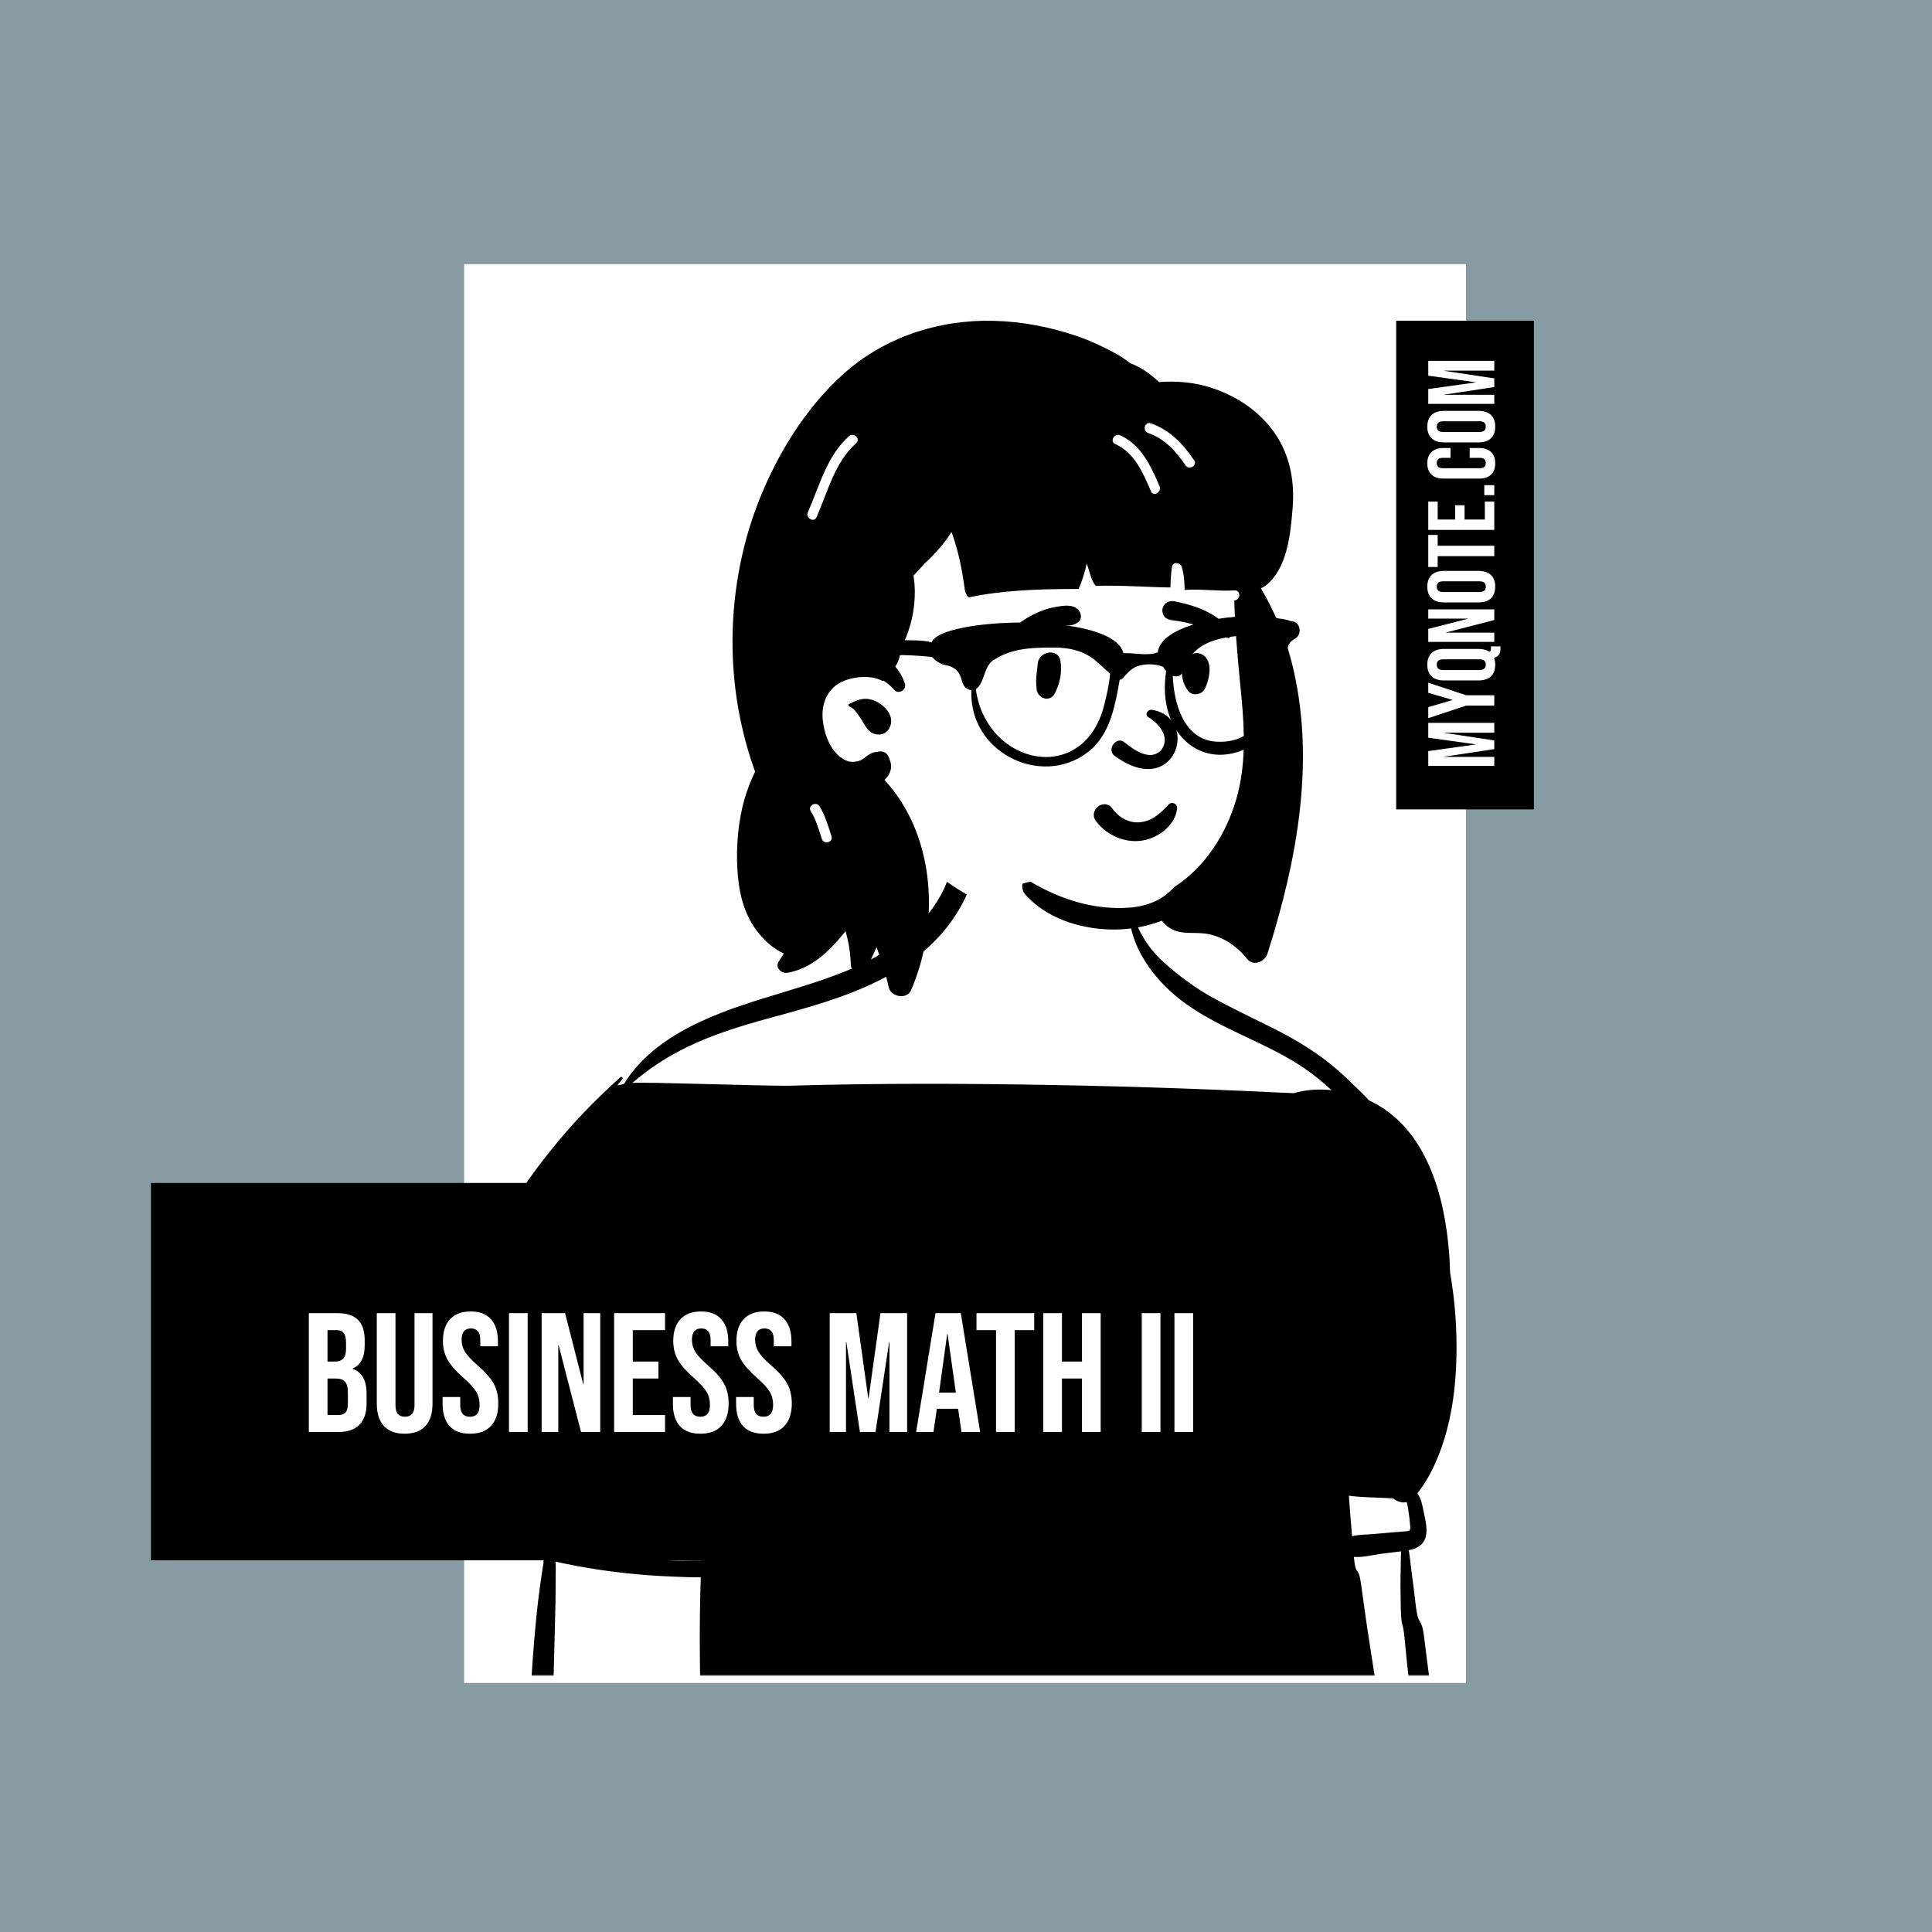
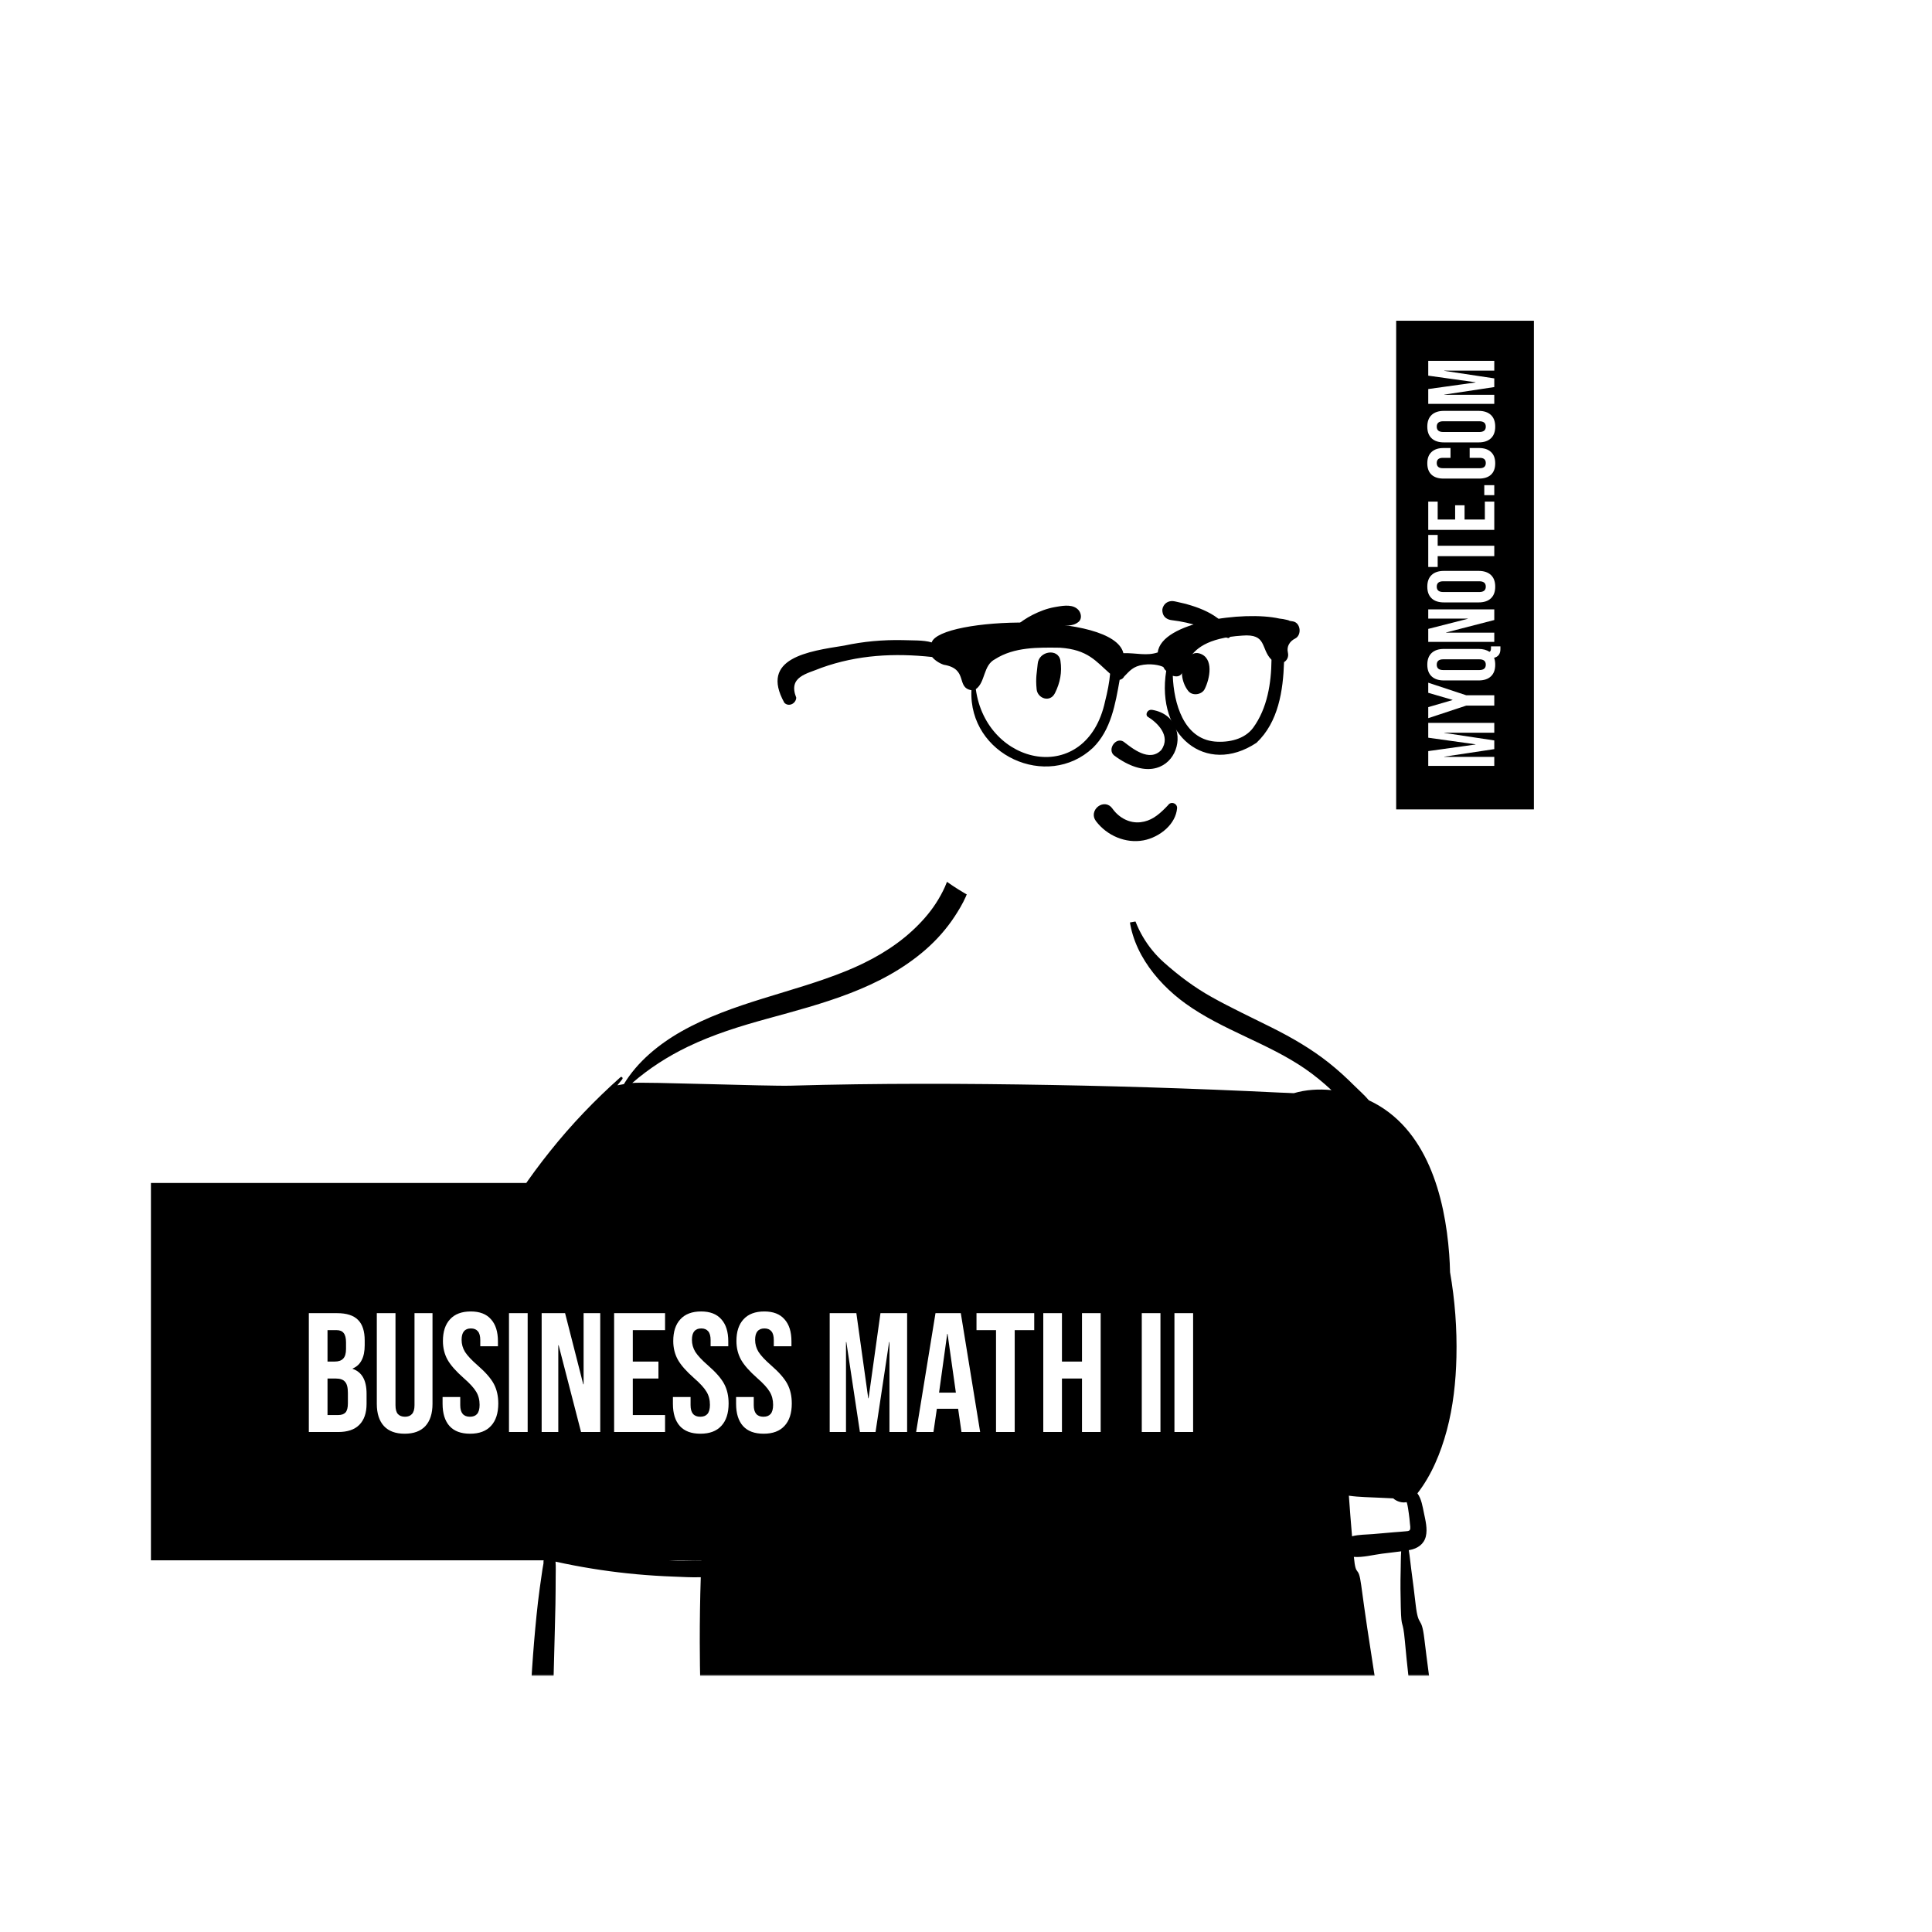
<svg xmlns="http://www.w3.org/2000/svg" width="1024" height="1024" viewBox="0 0 1024 1024" fill="none">
-   <rect width="1024" height="1024" fill="#869BA2" />
  <g filter="url(#filter0_d_5_260)">
    <path d="M246 136H777V888H246V136Z" fill="white" />
  </g>
  <mask id="mask0_5_260" style="mask-type:alpha" maskUnits="userSpaceOnUse" x="246" y="136" width="531" height="752">
    <path d="M246 136H777V888H246V136Z" fill="white" />
  </mask>
  <g mask="url(#mask0_5_260)">
    <path fill-rule="evenodd" clip-rule="evenodd" d="M747.985 893.307C746.376 878.363 745.385 863.313 744.816 848.293C744.248 833.291 744.991 818.104 745.317 803.096C745.982 772.566 747.063 741.963 744.633 711.479C742.337 682.669 737.065 654.06 728.746 626.378C724.695 612.897 720.426 598.873 713.763 586.416C707.063 573.892 696.451 565.552 684.794 557.903C672.382 549.76 660.07 541.463 647.708 533.244C637.33 526.345 618.654 518.316 610.14 509.093C601.18 499.388 599.496 475.333 593.53 463.837C587.719 452.639 571.27 445.335 558.605 445.335C537.642 445.335 521.759 444.263 504.521 463.662C495.921 473.341 502.764 483.126 493.749 492.416C485.461 500.958 464.266 509.735 453.584 514.692C440.79 520.627 427.673 525.868 414.367 530.536C400.792 535.299 386.876 538.848 373.226 543.342C360.141 547.65 343.056 565.407 332.899 574.803C323.455 583.538 321.111 582.56 313.932 593.172C298.176 616.461 282.402 640.017 269.855 665.231C263.606 677.792 257.554 691.004 255.287 704.953C252.868 719.83 255.266 734.208 259.189 748.612C263.181 763.272 275.86 777.229 279.991 791.851C281.895 798.589 275.36 805.943 278.366 812.293C279.867 815.464 281.757 818.288 283.91 821.051C285.568 823.18 292.035 822.709 292.871 825.315C293.717 827.947 289.038 833.408 288.968 836.132C288.87 840.031 288.715 843.929 288.587 847.827L287.831 870.873C287.334 886.017 286.837 901.162 286.341 916.306C286.178 921.25 285.942 926.08 287.127 930.77C286.699 930.374 286.292 929.942 285.921 929.457C284.834 928.038 282.53 929.241 283.452 930.901C284.992 933.672 287.205 935.622 289.807 937.023C292.829 941.481 750.6 951.438 752.853 938.404C754.117 931.091 751.816 923.263 750.897 915.997C749.939 908.43 748.802 900.895 747.985 893.307Z" fill="white" />
    <path fill-rule="evenodd" clip-rule="evenodd" d="M282.977 704.979C284.097 701.77 289.219 703.158 288.091 706.389C282.294 723.001 286.407 741.079 292.674 756.938C293.932 760.12 288.8 761.487 287.56 758.348C280.967 741.666 276.888 722.425 282.977 704.979ZM321.85 799.87C338.2 802.171 354.563 803.59 371.026 804.738C371.762 804.791 372.399 804.679 372.949 804.439C372.459 811.981 372.061 819.529 371.749 827.077C367.26 826.952 362.679 827.25 358.23 827.13C352.415 826.971 346.607 826.679 340.806 826.236C329.574 825.386 318.362 824.033 307.256 822.162C303.106 821.466 297.835 821.041 293.107 819.662C288.638 818.356 284.66 816.193 282.572 812.12C280.795 808.671 280.47 804.447 280.47 800.633C280.47 798.005 280.921 795.339 281.193 792.693C281.531 792.454 281.836 792.169 282.081 791.851C287.014 793.409 292.133 794.504 297.145 795.565C305.307 797.302 313.588 798.709 321.85 799.87ZM312.628 738.54C312.718 743.61 314.121 748.215 316.849 752.483C318.695 755.372 314.102 758.03 312.269 755.162C309.057 750.136 307.43 744.495 307.324 738.54C307.263 735.118 312.567 735.13 312.628 738.54ZM731.747 793.847C733.961 793.971 736.189 794.046 738.41 794.164C740.368 795.84 743.08 796.699 745.556 796.165C745.642 796.38 745.719 796.621 745.79 796.898C746.228 798.602 746.447 800.433 746.699 802.171C746.951 803.882 747.143 805.607 747.276 807.332C747.342 808.2 747.76 810.164 747.229 810.92C746.752 811.603 745.698 811.543 744.968 811.629C743.006 811.842 741.017 811.942 739.041 812.108C735.308 812.432 731.575 812.757 727.849 813.082C724.196 813.401 720.184 813.302 716.611 814.263C716.001 807.092 715.444 799.923 714.926 792.746C720.463 793.562 726.251 793.542 731.747 793.847ZM267.547 781.955C269.775 786.259 271.831 790.49 276.094 793.077C276.651 793.409 277.274 793.588 277.911 793.634C277.433 795.684 277.135 797.78 276.87 799.717C276.286 803.982 276.16 808.393 277.228 812.598C278.269 816.69 279.993 820.346 283.374 822.966C284.945 824.186 286.663 825.114 288.466 825.85C288.161 826.706 287.982 827.556 288.075 828.491C287.644 830.659 287.359 832.869 287.047 834.984C286.364 839.68 285.681 844.383 285.144 849.105C284.07 858.497 283.228 867.89 282.519 877.315C281.809 886.714 281.299 896.126 280.874 905.545C280.656 910.361 280.463 915.175 280.284 919.997C280.105 924.953 279.303 930.02 281.491 934.617C283.255 938.331 289.215 938.119 291.045 934.617C293.366 930.166 292.683 924.879 292.743 919.997C292.802 915.401 292.882 910.798 292.981 906.201C293.18 896.79 293.472 887.384 293.704 877.972C293.929 868.786 294.208 859.605 294.394 850.419C294.486 845.61 294.493 840.801 294.52 835.992C294.533 833.326 294.646 830.481 294.447 827.701C296.104 828.092 297.775 828.424 299.426 828.762C312.03 831.349 324.767 833.233 337.583 834.4C344.021 834.984 350.479 835.395 356.937 835.628C361.684 835.8 366.604 836.131 371.424 835.953C371.046 847.467 370.874 858.988 370.894 870.51C370.907 878.821 371.02 887.132 371.225 895.443C371.338 899.814 371.431 904.185 371.563 908.556C371.623 910.52 371.623 912.502 371.756 914.459C371.796 915.069 371.882 915.66 371.994 916.244C371.557 917.484 371.192 918.711 370.894 919.859C369.435 925.43 369.435 930.783 370.085 936.46C370.642 941.276 374.693 945.74 380.044 944.049C380.912 943.776 381.781 943.491 382.643 943.199C390.52 944.095 398.443 944.301 406.432 944.453C418.108 944.679 429.791 944.751 441.473 944.811C464.388 944.931 487.308 944.991 510.229 945.057C556.29 945.189 602.351 945.315 648.411 945.448C661.195 945.488 673.978 945.521 686.761 945.561C693.378 945.581 699.982 945.587 706.592 945.84C709.675 945.959 712.765 946.125 715.848 946.171C719.422 946.231 722.584 945.202 725.999 944.268C727.928 943.73 728.691 941.793 728.28 940.155C731.37 940.891 735.116 939.326 736.17 935.844C736.939 933.316 736.654 930.577 735.507 928.236V928.229C733.292 914.24 730.481 900.318 728.273 886.322C725.853 870.994 723.526 855.633 721.477 840.244C719.939 828.623 718.673 836.861 717.579 825.187C722.346 825.558 727.736 824.107 732.457 823.489C735.845 823.052 739.26 822.7 742.654 822.235C742.402 825.658 742.475 829.147 742.382 832.43C742.203 838.95 742.283 845.444 742.449 851.965C742.767 864.547 743.476 857.224 744.61 869.753C745.757 882.376 747.163 894.952 748.867 907.515C749.742 913.982 750.677 920.442 751.665 926.896C752.122 929.907 752.593 932.912 753.077 935.924C753.654 939.472 753.84 942.835 756.498 945.501C758.521 947.524 762.651 947.352 763.991 944.533C765.688 940.971 764.919 937.92 764.289 934.179C763.778 931.174 763.288 928.169 762.804 925.165C761.769 918.724 760.788 912.277 759.867 905.824C758.09 893.387 756.412 880.93 754.914 868.461C753.402 855.891 751.837 863.233 750.352 850.665C749.603 844.323 748.854 837.995 747.978 831.675C747.534 828.424 747.256 824.962 746.672 821.612C746.858 821.586 747.044 821.552 747.229 821.519C751.26 820.783 754.702 818.508 755.716 814.356C756.684 810.382 755.53 805.812 754.715 801.913C754.019 798.591 753.389 794.351 751.252 791.505C758.784 781.907 763.683 769.83 766.808 758.219C770.212 745.569 771.637 732.365 771.938 719.293C772.288 704.149 771.147 689.092 768.553 674.285C768.492 671.147 768.347 668.01 768.115 664.877C765.834 634.127 756.26 597.733 725.906 583.365C725.787 583.306 725.661 583.252 725.535 583.199C723.155 580.354 720.184 577.794 717.784 575.4C713.534 571.154 709.092 567.095 704.384 563.354C695.062 555.946 684.838 550.029 674.21 544.702C663.462 539.31 652.555 534.249 642.053 528.365C632.903 523.232 624.668 517.05 616.851 510.072C608.066 502.225 601.814 491.646 599.36 480.098C599.234 479.495 598.339 479.661 598.326 480.237C597.683 501.403 611.965 520.107 628.401 531.94C648.053 546.076 671.783 552.768 691.714 566.472C696.667 569.875 701.301 573.715 705.71 577.794C698.954 577.104 692.078 577.542 685.747 579.412C683.254 579.259 680.747 579.214 678.248 579.094C672.532 578.808 666.81 578.544 661.088 578.291C649.426 577.774 637.756 577.303 626.087 576.892C603.193 576.082 580.292 575.472 557.391 575.068C511.37 574.252 465.289 574.092 419.275 575.426C406.797 575.785 341.184 573.297 335.11 574C344.041 566.266 353.841 559.952 364.615 554.758C378.094 548.277 392.025 543.953 406.419 539.999C436.063 531.861 466.847 524.014 490.571 503.339C496.465 498.199 501.703 492.29 505.993 485.743C510.09 479.495 514.645 471.495 514.758 463.874C514.837 458.462 507.305 456.491 504.627 461.128C502.963 464 502.14 467.15 500.781 470.162C499.429 473.147 497.824 476.025 496.041 478.779C492.533 484.191 488.184 489.019 483.45 493.377C473.358 502.676 461.132 509.488 448.482 514.642C419.759 526.336 388.345 531.271 361.127 546.686C349.219 553.431 337.822 562.738 330.668 574.61C329.514 574.79 328.367 575.001 327.22 575.24C328.075 574.159 328.937 573.078 329.806 572.003C330.376 571.3 329.494 570.372 328.798 570.995C315.266 583.04 302.801 596.047 291.503 610.228C280.695 623.799 270.617 638.021 263.483 653.913C250.66 682.461 247.836 715.114 254.459 745.639C256.263 753.956 258.809 762.102 262.051 769.975C263.722 774.041 265.532 778.047 267.547 781.955Z" fill="black" />
    <path fill-rule="evenodd" clip-rule="evenodd" d="M559.691 186.567C597.338 186.567 644.49 229.529 658.29 247.811C669.892 263.182 668.251 342.366 668.251 389.338C668.251 399.162 663.812 417.755 662.201 427.152C656.295 461.586 630.568 490.465 579.649 490.465C538.188 490.465 506.281 477.328 475.427 443.726C468.388 436.06 434.011 463.504 426.98 453.621C408.617 453.621 393.262 281.976 429.316 230.493C465.371 179.01 522.044 186.567 559.691 186.567Z" fill="white" />
-     <path fill-rule="evenodd" clip-rule="evenodd" d="M446.538 198.657C468.292 178.858 497.273 169.333 526.513 170.036C541.656 170.401 556.747 173.286 571.048 178.228C578.203 180.709 585.131 183.945 591.755 187.607C594.142 188.923 596.342 190.466 598.461 192.104L598.989 192.515H598.995C604.677 194.558 609.749 198.226 614.351 202.517C623.574 201.781 632.869 202.61 641.787 205.456C654.199 209.422 665.689 216.685 673.758 226.999C683.157 239.007 686.282 253.572 685.167 268.608L684.961 271.162C683.859 284.444 681.884 301.528 670.987 310.255C670.158 310.919 669.243 311.423 668.295 311.728C675.316 323.76 681.078 337.119 684.526 350.61C697.687 402.141 687.569 455.88 671.743 505.548C670.443 509.64 664.257 512.359 661.108 508.36C655.485 501.21 647.317 495.757 638.127 494.736C632.458 494.106 626.816 495.247 621.459 492.673C619.357 491.658 617.328 490 615.869 487.984C606.826 491.413 597.086 493.031 587.425 492.633C571.572 491.983 554.625 486.491 543.718 474.446C541.968 472.512 541.524 470.341 541.928 468.385C543.295 467.897 544.7 467.533 546.146 467.306C559.977 475.46 575.223 480.909 591.608 481.251C601.075 481.449 610.31 480.124 617.986 474.21C619.647 472.93 621.175 471.513 622.587 469.99C638.637 459.661 649.953 442.118 655.333 423.326C660.345 405.802 659.729 387.555 658.005 369.58L657.095 360.095C655.77 346.173 654.54 332.209 654.195 318.228L654.299 318.223C657.689 318.004 657.713 312.696 654.299 312.917C645.468 313.488 636.704 312.039 627.901 312.67C627.827 308.507 627.527 304.362 626.304 300.347C625.606 298.052 621.612 297.6 621.189 300.347C620.623 304.021 620.416 307.675 620.355 311.366C607.18 311.191 594.017 310.082 580.84 310.538C578.409 307.945 577.636 303.346 576.499 300.147C576.333 299.676 576.167 299.212 575.995 298.741C574.996 303.312 573.579 307.783 571.716 312.16L568.485 312.171C550.149 312.257 531.439 312.806 513.535 316.615C512.29 315.659 511.55 313.992 511.349 312.477C510.051 302.624 508.197 293.032 504.912 283.642L504.442 282.317C504.404 282.207 504.363 282.09 504.321 281.968C501.9 285.876 499.012 289.52 495.862 292.912C494.005 294.912 492.059 296.825 490.061 298.682C488.12 300.838 486.114 302.961 484.17 305.124C484.247 305.517 484.313 305.916 484.367 306.323C484.961 310.81 485.023 315.361 484.588 319.865C483.8 328.008 481.502 335.855 477.81 343.114L477.693 343.841C477.133 347.243 476.335 350.758 474.472 353.32C476.797 355.926 478.588 359.038 479.626 362.495C480.55 365.574 476.293 368.241 474.085 365.722C472.331 363.721 470.383 362.065 468.243 360.744C468.107 360.927 467.863 361.018 467.589 360.864C461.629 357.555 451.504 358.556 445.55 361.674C438.144 365.547 435.253 373.5 436.076 381.559C436.865 389.26 440.233 398.261 446.764 402.207C449.761 404.018 452.094 404.171 455.277 403.302C456.295 403.025 457.556 402.177 458.098 401.756L458.631 401.329C460.717 399.679 462.66 398.549 465.123 398.506C467.642 397.72 470.174 398.81 471.137 401.453L471.196 401.623C471.647 402.97 472.469 404.661 472.29 406.718C472.105 408.92 471.097 410.923 469.592 412.535C469.333 412.813 469.055 413.092 468.77 413.35C494.694 441.427 498.022 485.178 484.729 520.253C484.152 521.791 483.535 523.31 482.892 524.816C480.671 529.976 472.118 528.378 471.031 523.264C470.706 521.732 470.348 520.206 469.956 518.694C469.237 515.899 468.414 513.131 467.485 510.402L467.132 509.381C466.343 507.126 465.607 504.851 464.811 502.596L464.732 502.338C464.702 502.236 464.669 502.118 464.632 501.986L463.286 504.924L459.195 513.792C457.281 517.931 451.199 515.681 450.973 511.694L450.967 511.557C450.947 510.821 450.921 510.091 450.874 509.368C450.583 503.949 449.648 498.682 448.163 493.529L447.627 494.195C439.648 504.063 430.284 513.313 417.438 515.59C414.216 516.16 410.569 512.791 412.783 509.534C413.698 508.187 414.58 506.808 415.416 505.408C414.693 505.07 414.01 504.718 413.38 504.36C408.507 501.621 404.449 497.721 401.094 493.297C393.98 483.918 391.434 472.111 390.811 460.557C390.148 448.346 391.222 435.471 394.557 423.691C396.002 418.597 397.958 413.709 400.219 408.966C400.06 408.542 399.907 408.117 399.755 407.693C397.315 400.887 395.313 393.929 393.648 386.892C390.293 372.684 388.49 358.025 388.271 343.427C387.873 317.273 392.382 290.702 401.883 266.313C411.696 241.161 426.455 216.931 446.538 198.657ZM434.319 427.319C432.517 424.481 428.008 427.039 429.681 429.897L429.744 429.999C432.601 434.503 433.941 439.623 435.585 444.644C436.639 447.875 441.764 446.495 440.697 443.232L440.344 442.142C438.707 437.05 437.215 431.876 434.319 427.319ZM450.013 373.142L451.21 372.562C454.986 370.76 458.294 369.532 462.756 371.105C468.73 373.208 475.128 379.901 471.09 386.394C469.605 388.789 466.966 389.744 464.248 389.18C459.665 388.229 458.482 384.101 456.157 380.712L455.756 380.138C454.339 378.087 452.546 375.252 450.185 374.448C449.648 374.263 449.422 373.427 450.013 373.142ZM453.38 235.271L453.765 234.926C456.331 232.657 452.565 228.916 450.013 231.172C438.33 241.499 434.272 257.663 428.212 271.44C426.853 274.537 431.421 277.244 432.794 274.119C438.574 260.973 442.411 245.248 453.38 235.271ZM593.77 230.754C590.718 229.378 588.047 233.822 590.982 235.285L591.092 235.337C601.409 240 605.798 250.559 610.001 260.363C611.341 263.494 615.909 260.794 614.583 257.69L613.824 255.931C609.438 245.828 604.322 235.53 593.77 230.754ZM609.942 224.373C606.706 223.252 605.32 228.372 608.53 229.493C617.275 232.538 623.275 239.104 628.334 246.613C630.23 249.425 634.825 246.772 632.909 243.933C627.035 235.218 620.06 227.902 609.942 224.373Z" fill="black" />
    <path fill-rule="evenodd" clip-rule="evenodd" d="M592.185 443.889C587.728 442.07 583.751 439.036 580.844 435.16C579.833 433.813 579.571 432.39 579.783 431.089C580.022 429.625 580.887 428.299 582.067 427.409C583.251 426.517 584.732 426.077 586.164 426.301C587.408 426.496 588.646 427.178 589.626 428.591L589.831 428.873C591.559 431.213 593.812 433.132 596.378 434.369C598.852 435.562 601.619 436.118 604.481 435.795C609.934 435.179 613.692 432.229 617.687 428.223C618.182 427.717 618.678 427.195 619.175 426.665C619.49 426.185 619.926 425.876 620.411 425.714C620.948 425.534 621.557 425.544 622.114 425.739C622.652 425.926 623.132 426.282 623.454 426.755C623.761 427.205 623.934 427.761 623.878 428.4C623.512 432.552 621.343 436.257 618.261 439.166C614.838 442.397 610.301 444.633 606.029 445.417C601.323 446.28 596.528 445.661 592.185 443.889ZM608.249 379.843C613.256 382.887 620.885 389.986 615.498 397.534C609.158 404.189 600.03 396.559 595.532 393.108C591.361 390.433 586.675 397.312 590.545 400.435C623.049 424.509 636.24 380.639 610.781 376.263C607.978 375.781 606.937 378.901 608.249 379.843ZM550.001 351.838C550.554 344.969 561.012 343.409 562.052 350.206C562.984 356.295 561.887 361.889 559.146 367.371C556.526 372.608 549.942 370.165 549.444 365.396C548.777 359.003 549.657 356.111 550.001 351.838ZM629.607 348.797C631.065 346.887 633.17 345.583 635.692 346.32C643.572 348.623 641.25 359.815 638.482 365.262C636.979 368.221 632.118 368.971 629.921 366.366C626.341 362.118 624.626 353.636 629.178 349.452C629.301 349.235 629.439 349.017 629.607 348.797ZM559.035 321.78L560.28 321.563C564.13 320.896 568.918 320.256 571.642 323.353C573.087 324.995 573.584 328.048 571.642 329.62C568.226 332.386 564.45 331.314 560.356 331.548C556.983 331.742 553.74 332.3 550.491 333.23C543.362 335.268 537.553 338.989 531.465 343.075C530.666 343.611 529.85 342.589 530.231 341.841C533.746 334.954 540.557 329.297 547.38 325.848C551.021 324.008 555.006 322.481 559.035 321.78ZM622.424 318.695L623.376 318.891C633.744 321.059 647.215 325.389 652.124 335.577C652.312 337.018 652.114 337.326 651.953 337.528L651.9 337.595C651.767 337.768 651.661 338.005 651.037 338.201C650.864 338.16 650.689 338.116 650.512 338.07C648.262 337.48 646.481 336.667 644.757 335.823L642.888 334.902C640.72 333.839 638.532 332.814 636.214 332.057C631.266 330.443 626.177 329.305 621.009 328.698C619.889 328.567 618.811 328.188 617.96 327.54C617.152 326.925 616.535 326.073 616.254 324.941C615.889 323.476 615.994 322.367 616.78 321.045C617.371 320.052 618.216 319.364 619.187 318.969C620.177 318.566 621.304 318.471 622.424 318.695Z" fill="black" />
    <path fill-rule="evenodd" clip-rule="evenodd" d="M664.156 385.78C659.691 391.779 651.416 393.69 643.782 393.03C627.318 391.445 622.137 372.74 621.597 358.201C632.637 361.308 620.664 339.304 658.403 336.884C671.706 335.775 668.038 343.813 673.916 349.686C673.795 362.011 671.745 375.403 664.156 385.78ZM585.739 371.617C576.019 417.154 522.792 406.323 517.201 365.274C522.364 361.629 521.004 352.627 527.418 349.366C537.583 342.868 550.291 343.146 561.835 343.299C576.591 344.313 580.796 350.428 588.375 357.099C588.011 361.555 586.959 366.836 585.739 371.617ZM685.241 329.343C684.695 329.252 684.149 329.166 683.602 329.086C683.176 328.844 682.675 328.657 682.093 328.545C680.764 328.208 679.444 327.98 678.126 327.857C659.208 323.598 615.444 329.646 613.637 345.795C607.613 347.807 602.4 346.006 595.418 346.185C590.103 323.961 498.219 327.098 493.8 340.496C493.783 340.492 493.766 340.488 493.749 340.482C489.503 339.168 483.244 339.485 478.384 339.277C468.006 339.059 457.617 339.984 447.464 342.174C428.452 345.196 402.504 348.735 415.727 372.486C415.73 372.49 415.732 372.495 415.735 372.499C418.014 374.836 421.884 372.952 422.027 369.789C417.582 358.537 427.623 357.185 435.348 353.952C454.572 347.043 474.143 346.085 494.024 348.222C495.52 349.984 497.79 351.52 500.189 352.324C513.482 354.532 506.476 364.396 514.879 365.831C513.335 400.217 555.067 418.987 579.247 396.382C588.901 386.94 591.203 372.952 593.441 360.343C594.624 360.077 595.377 359.43 595.817 358.573C598.663 355.73 600.451 353.105 606.08 352.324C611.708 351.544 616.041 353.11 616.627 353.59C616.775 353.888 616.933 354.186 617.118 354.485C617.375 354.93 617.725 355.284 618.123 355.564C612.565 389.805 639.137 411.46 665.962 393.701C677.618 382.732 680.082 365.939 680.568 350.95C682.148 349.996 683.149 348.147 682.602 345.823C681.848 342.62 683.616 339.846 686.431 338.453C690.089 336.644 689.442 330.038 685.241 329.343Z" fill="black" />
  </g>
  <rect x="80" y="627" width="600" height="200" fill="black" />
  <path d="M163.69 696H178.63C183.73 696 187.45 697.2 189.79 699.6C192.13 701.94 193.3 705.57 193.3 710.49V713.01C193.3 716.25 192.76 718.89 191.68 720.93C190.66 722.97 189.07 724.44 186.91 725.34V725.52C191.83 727.2 194.29 731.58 194.29 738.66V744.06C194.29 748.92 193 752.64 190.42 755.22C187.9 757.74 184.18 759 179.26 759H163.69V696ZM177.46 721.65C179.44 721.65 180.91 721.14 181.87 720.12C182.89 719.1 183.4 717.39 183.4 714.99V711.48C183.4 709.2 182.98 707.55 182.14 706.53C181.36 705.51 180.1 705 178.36 705H173.59V721.65H177.46ZM179.26 750C181 750 182.29 749.55 183.13 748.65C183.97 747.69 184.39 746.07 184.39 743.79V738.3C184.39 735.42 183.88 733.44 182.86 732.36C181.9 731.22 180.28 730.65 178 730.65H173.59V750H179.26ZM214.477 759.9C209.677 759.9 206.017 758.55 203.497 755.85C200.977 753.09 199.717 749.16 199.717 744.06V696H209.617V744.78C209.617 746.94 210.037 748.5 210.877 749.46C211.777 750.42 213.037 750.9 214.657 750.9C216.277 750.9 217.507 750.42 218.347 749.46C219.247 748.5 219.697 746.94 219.697 744.78V696H229.237V744.06C229.237 749.16 227.977 753.09 225.457 755.85C222.937 758.55 219.277 759.9 214.477 759.9ZM249.158 759.9C244.358 759.9 240.728 758.55 238.268 755.85C235.808 753.09 234.578 749.16 234.578 744.06V740.46H243.938V744.78C243.938 748.86 245.648 750.9 249.068 750.9C250.748 750.9 252.008 750.42 252.848 749.46C253.748 748.44 254.198 746.82 254.198 744.6C254.198 741.96 253.598 739.65 252.398 737.67C251.198 735.63 248.978 733.2 245.738 730.38C241.658 726.78 238.808 723.54 237.188 720.66C235.568 717.72 234.758 714.42 234.758 710.76C234.758 705.78 236.018 701.94 238.538 699.24C241.058 696.48 244.718 695.1 249.518 695.1C254.258 695.1 257.828 696.48 260.228 699.24C262.688 701.94 263.918 705.84 263.918 710.94V713.55H254.558V710.31C254.558 708.15 254.138 706.59 253.298 705.63C252.458 704.61 251.228 704.1 249.608 704.1C246.308 704.1 244.658 706.11 244.658 710.13C244.658 712.41 245.258 714.54 246.458 716.52C247.718 718.5 249.968 720.9 253.208 723.72C257.348 727.32 260.198 730.59 261.758 733.53C263.318 736.47 264.098 739.92 264.098 743.88C264.098 749.04 262.808 753 260.228 755.76C257.708 758.52 254.018 759.9 249.158 759.9ZM269.774 696H279.674V759H269.774V696ZM287.088 696H299.508L309.138 733.71H309.318V696H318.138V759H307.968L296.088 713.01H295.908V759H287.088V696ZM325.497 696H352.497V705H335.397V721.65H348.987V730.65H335.397V750H352.497V759H325.497V696ZM371.238 759.9C366.438 759.9 362.808 758.55 360.348 755.85C357.888 753.09 356.658 749.16 356.658 744.06V740.46H366.018V744.78C366.018 748.86 367.728 750.9 371.148 750.9C372.828 750.9 374.088 750.42 374.928 749.46C375.828 748.44 376.278 746.82 376.278 744.6C376.278 741.96 375.678 739.65 374.478 737.67C373.278 735.63 371.058 733.2 367.818 730.38C363.738 726.78 360.888 723.54 359.268 720.66C357.648 717.72 356.838 714.42 356.838 710.76C356.838 705.78 358.098 701.94 360.618 699.24C363.138 696.48 366.798 695.1 371.598 695.1C376.338 695.1 379.908 696.48 382.308 699.24C384.768 701.94 385.998 705.84 385.998 710.94V713.55H376.638V710.31C376.638 708.15 376.218 706.59 375.378 705.63C374.538 704.61 373.308 704.1 371.688 704.1C368.388 704.1 366.738 706.11 366.738 710.13C366.738 712.41 367.338 714.54 368.538 716.52C369.798 718.5 372.048 720.9 375.288 723.72C379.428 727.32 382.278 730.59 383.838 733.53C385.398 736.47 386.178 739.92 386.178 743.88C386.178 749.04 384.888 753 382.308 755.76C379.788 758.52 376.098 759.9 371.238 759.9ZM404.724 759.9C399.924 759.9 396.294 758.55 393.834 755.85C391.374 753.09 390.144 749.16 390.144 744.06V740.46H399.504V744.78C399.504 748.86 401.214 750.9 404.634 750.9C406.314 750.9 407.574 750.42 408.414 749.46C409.314 748.44 409.764 746.82 409.764 744.6C409.764 741.96 409.164 739.65 407.964 737.67C406.764 735.63 404.544 733.2 401.304 730.38C397.224 726.78 394.374 723.54 392.754 720.66C391.134 717.72 390.324 714.42 390.324 710.76C390.324 705.78 391.584 701.94 394.104 699.24C396.624 696.48 400.284 695.1 405.084 695.1C409.824 695.1 413.394 696.48 415.794 699.24C418.254 701.94 419.484 705.84 419.484 710.94V713.55H410.124V710.31C410.124 708.15 409.704 706.59 408.864 705.63C408.024 704.61 406.794 704.1 405.174 704.1C401.874 704.1 400.224 706.11 400.224 710.13C400.224 712.41 400.824 714.54 402.024 716.52C403.284 718.5 405.534 720.9 408.774 723.72C412.914 727.32 415.764 730.59 417.324 733.53C418.884 736.47 419.664 739.92 419.664 743.88C419.664 749.04 418.374 753 415.794 755.76C413.274 758.52 409.584 759.9 404.724 759.9ZM439.754 696H453.884L460.184 741.09H460.364L466.664 696H480.794V759H471.434V711.3H471.254L464.054 759H455.774L448.574 711.3H448.394V759H439.754V696ZM495.832 696H509.242L519.502 759H509.602L507.802 746.49V746.67H496.552L494.752 759H485.572L495.832 696ZM506.632 738.12L502.222 706.98H502.042L497.722 738.12H506.632ZM527.914 705H517.564V696H548.164V705H537.814V759H527.914V705ZM552.958 696H562.858V721.65H573.478V696H583.378V759H573.478V730.65H562.858V759H552.958V696ZM605.165 696H615.065V759H605.165V696ZM622.479 696H632.379V759H622.479V696Z" fill="white" />
  <rect x="740" y="170" width="73" height="259" fill="black" />
  <path d="M757 405.95L757 398.1L782.05 394.6L782.05 394.5L757 391L757 383.15L792 383.15L792 388.35L765.5 388.35L765.5 388.45L792 392.45L792 397.05L765.5 401.05L765.5 401.15L792 401.15L792 405.95L757 405.95ZM777.1 373.996L757 380.646L757 374.796L769.85 371.046L769.85 370.946L757 367.196L757 361.846L777.1 368.496L792 368.496L792 373.996L777.1 373.996ZM795.25 344.047C795.25 346.547 794.133 348.08 791.9 348.647C792.3 349.68 792.5 350.897 792.5 352.297C792.5 354.997 791.733 357.064 790.2 358.497C788.667 359.93 786.5 360.647 783.7 360.647L765.3 360.647C762.5 360.647 760.333 359.93 758.8 358.497C757.267 357.064 756.5 354.997 756.5 352.297C756.5 349.597 757.267 347.53 758.8 346.097C760.333 344.664 762.5 343.947 765.3 343.947L783.7 343.947C786.033 343.947 787.95 344.464 789.45 345.497C789.783 345.297 790 345.047 790.1 344.747C790.2 344.447 790.25 344.014 790.25 343.447L790.25 342.597L795.25 342.597L795.25 344.047ZM787.5 352.297C787.5 350.397 786.35 349.447 784.05 349.447L764.95 349.447C762.65 349.447 761.5 350.397 761.5 352.297C761.5 354.197 762.65 355.147 764.95 355.147L784.05 355.147C786.35 355.147 787.5 354.197 787.5 352.297ZM757 340.227L757 333.327L777.95 327.977L777.95 327.877L757 327.877L757 322.977L792 322.977L792 328.627L766.45 335.227L766.45 335.327L792 335.327L792 340.227L757 340.227ZM792.5 310.939C792.5 313.639 791.733 315.706 790.2 317.139C788.667 318.573 786.5 319.289 783.7 319.289L765.3 319.289C762.5 319.289 760.333 318.573 758.8 317.139C757.267 315.706 756.5 313.639 756.5 310.939C756.5 308.239 757.267 306.173 758.8 304.739C760.333 303.306 762.5 302.589 765.3 302.589L783.7 302.589C786.5 302.589 788.667 303.306 790.2 304.739C791.733 306.173 792.5 308.239 792.5 310.939ZM787.5 310.939C787.5 309.039 786.35 308.089 784.05 308.089L764.95 308.089C762.65 308.089 761.5 309.039 761.5 310.939C761.5 312.839 762.65 313.789 764.95 313.789L784.05 313.789C786.35 313.789 787.5 312.839 787.5 310.939ZM762 294.765L762 300.515L757 300.515L757 283.515L762 283.515L762 289.265L792 289.265L792 294.765L762 294.765ZM757 280.852L757 265.852L762 265.852L762 275.352L771.25 275.352L771.25 267.802L776.25 267.802L776.25 275.352L787 275.352L787 265.852L792 265.852L792 280.852L757 280.852ZM786.7 262.444L786.7 257.144L792 257.144L792 262.444L786.7 262.444ZM792.5 245.563C792.5 248.197 791.75 250.213 790.25 251.613C788.75 252.98 786.633 253.663 783.9 253.663L765.1 253.663C762.367 253.663 760.25 252.98 758.75 251.613C757.25 250.213 756.5 248.197 756.5 245.563C756.5 242.93 757.25 240.93 758.75 239.563C760.25 238.163 762.367 237.463 765.1 237.463L768.8 237.463L768.8 242.663L764.75 242.663C762.583 242.663 761.5 243.58 761.5 245.413C761.5 247.247 762.583 248.163 764.75 248.163L784.3 248.163C786.433 248.163 787.5 247.247 787.5 245.413C787.5 243.58 786.433 242.663 784.3 242.663L778.95 242.663L778.95 237.463L783.9 237.463C786.633 237.463 788.75 238.163 790.25 239.563C791.75 240.93 792.5 242.93 792.5 245.563ZM792.5 226.125C792.5 228.825 791.733 230.892 790.2 232.325C788.667 233.758 786.5 234.475 783.7 234.475L765.3 234.475C762.5 234.475 760.333 233.758 758.8 232.325C757.267 230.892 756.5 228.825 756.5 226.125C756.5 223.425 757.267 221.358 758.8 219.925C760.333 218.492 762.5 217.775 765.3 217.775L783.7 217.775C786.5 217.775 788.667 218.492 790.2 219.925C791.733 221.358 792.5 223.425 792.5 226.125ZM787.5 226.125C787.5 224.225 786.35 223.275 784.05 223.275L764.95 223.275C762.65 223.275 761.5 224.225 761.5 226.125C761.5 228.025 762.65 228.975 764.95 228.975L784.05 228.975C786.35 228.975 787.5 228.025 787.5 226.125ZM757 214.055L757 206.205L782.05 202.705L782.05 202.605L757 199.105L757 191.255L792 191.255L792 196.455L765.5 196.455L765.5 196.555L792 200.555L792 205.155L765.5 209.155L765.5 209.255L792 209.255L792 214.055L757 214.055Z" fill="white" />
  <defs>
    <filter id="filter0_d_5_260" x="242" y="136" width="539" height="760" filterUnits="userSpaceOnUse" color-interpolation-filters="sRGB">
      <feFlood flood-opacity="0" result="BackgroundImageFix" />
      <feColorMatrix in="SourceAlpha" type="matrix" values="0 0 0 0 0 0 0 0 0 0 0 0 0 0 0 0 0 0 127 0" result="hardAlpha" />
      <feOffset dy="4" />
      <feGaussianBlur stdDeviation="2" />
      <feComposite in2="hardAlpha" operator="out" />
      <feColorMatrix type="matrix" values="0 0 0 0 0 0 0 0 0 0 0 0 0 0 0 0 0 0 0.25 0" />
      <feBlend mode="normal" in2="BackgroundImageFix" result="effect1_dropShadow_5_260" />
      <feBlend mode="normal" in="SourceGraphic" in2="effect1_dropShadow_5_260" result="shape" />
    </filter>
  </defs>
</svg>